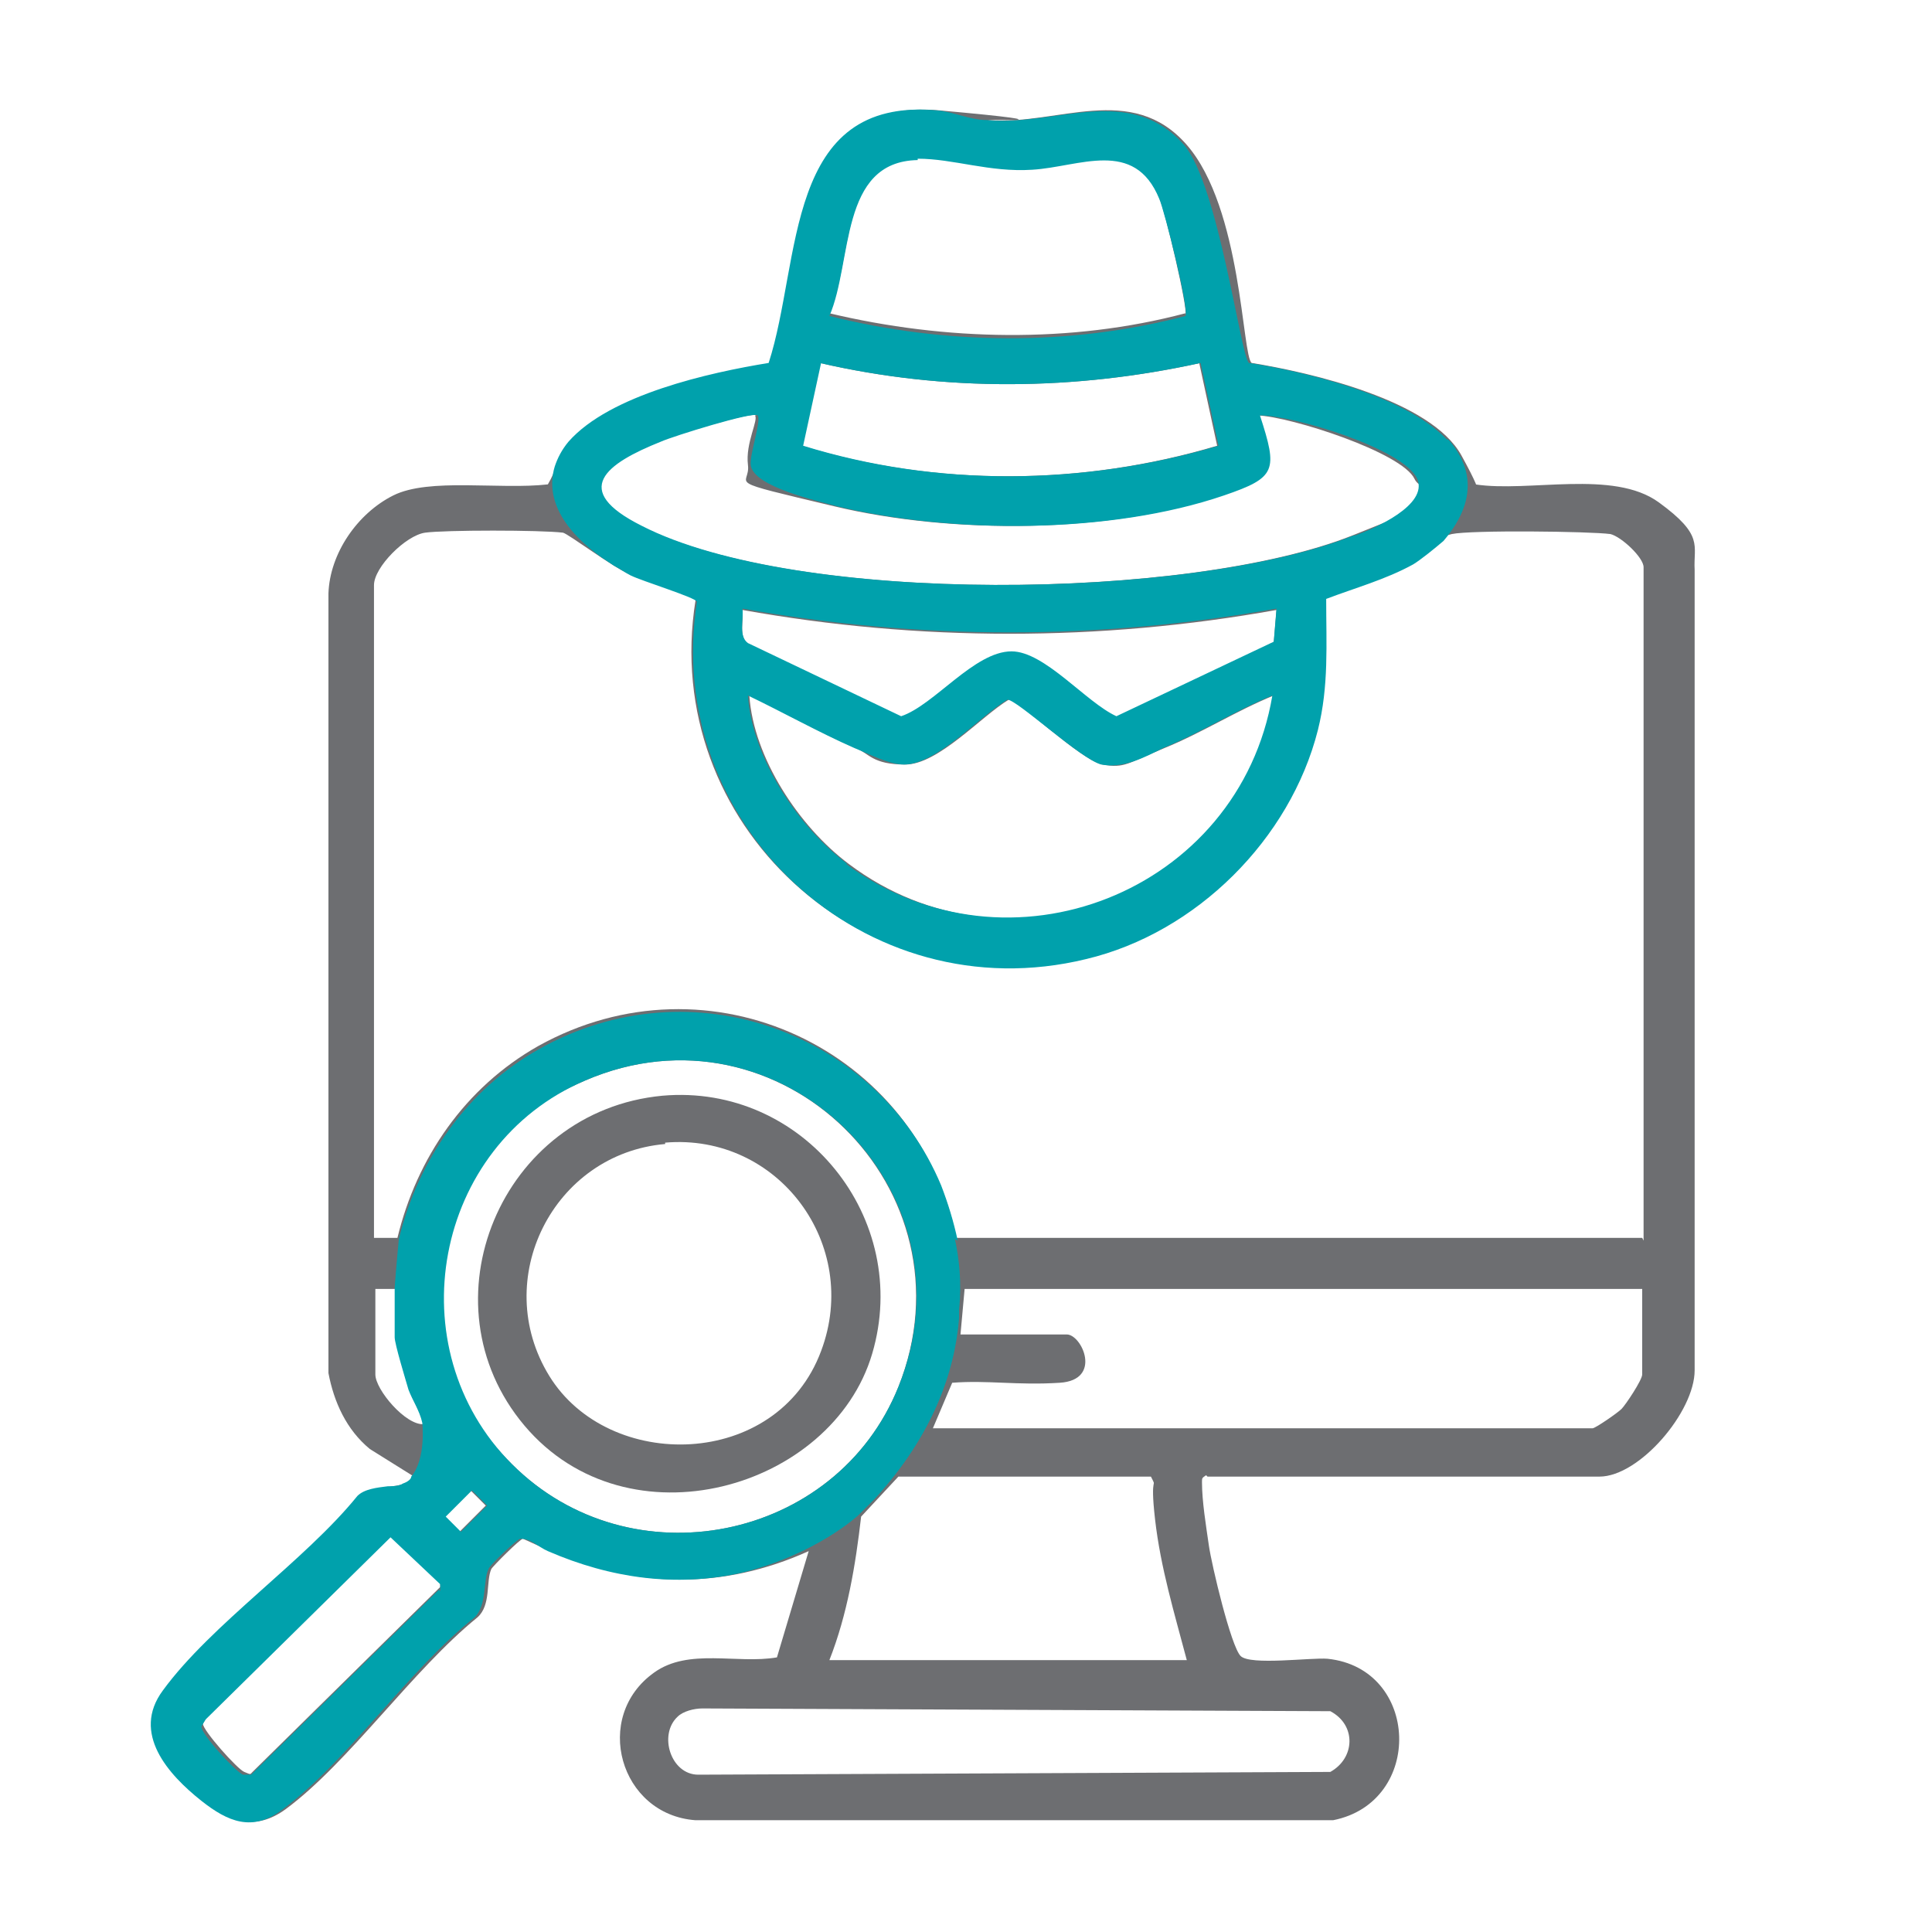
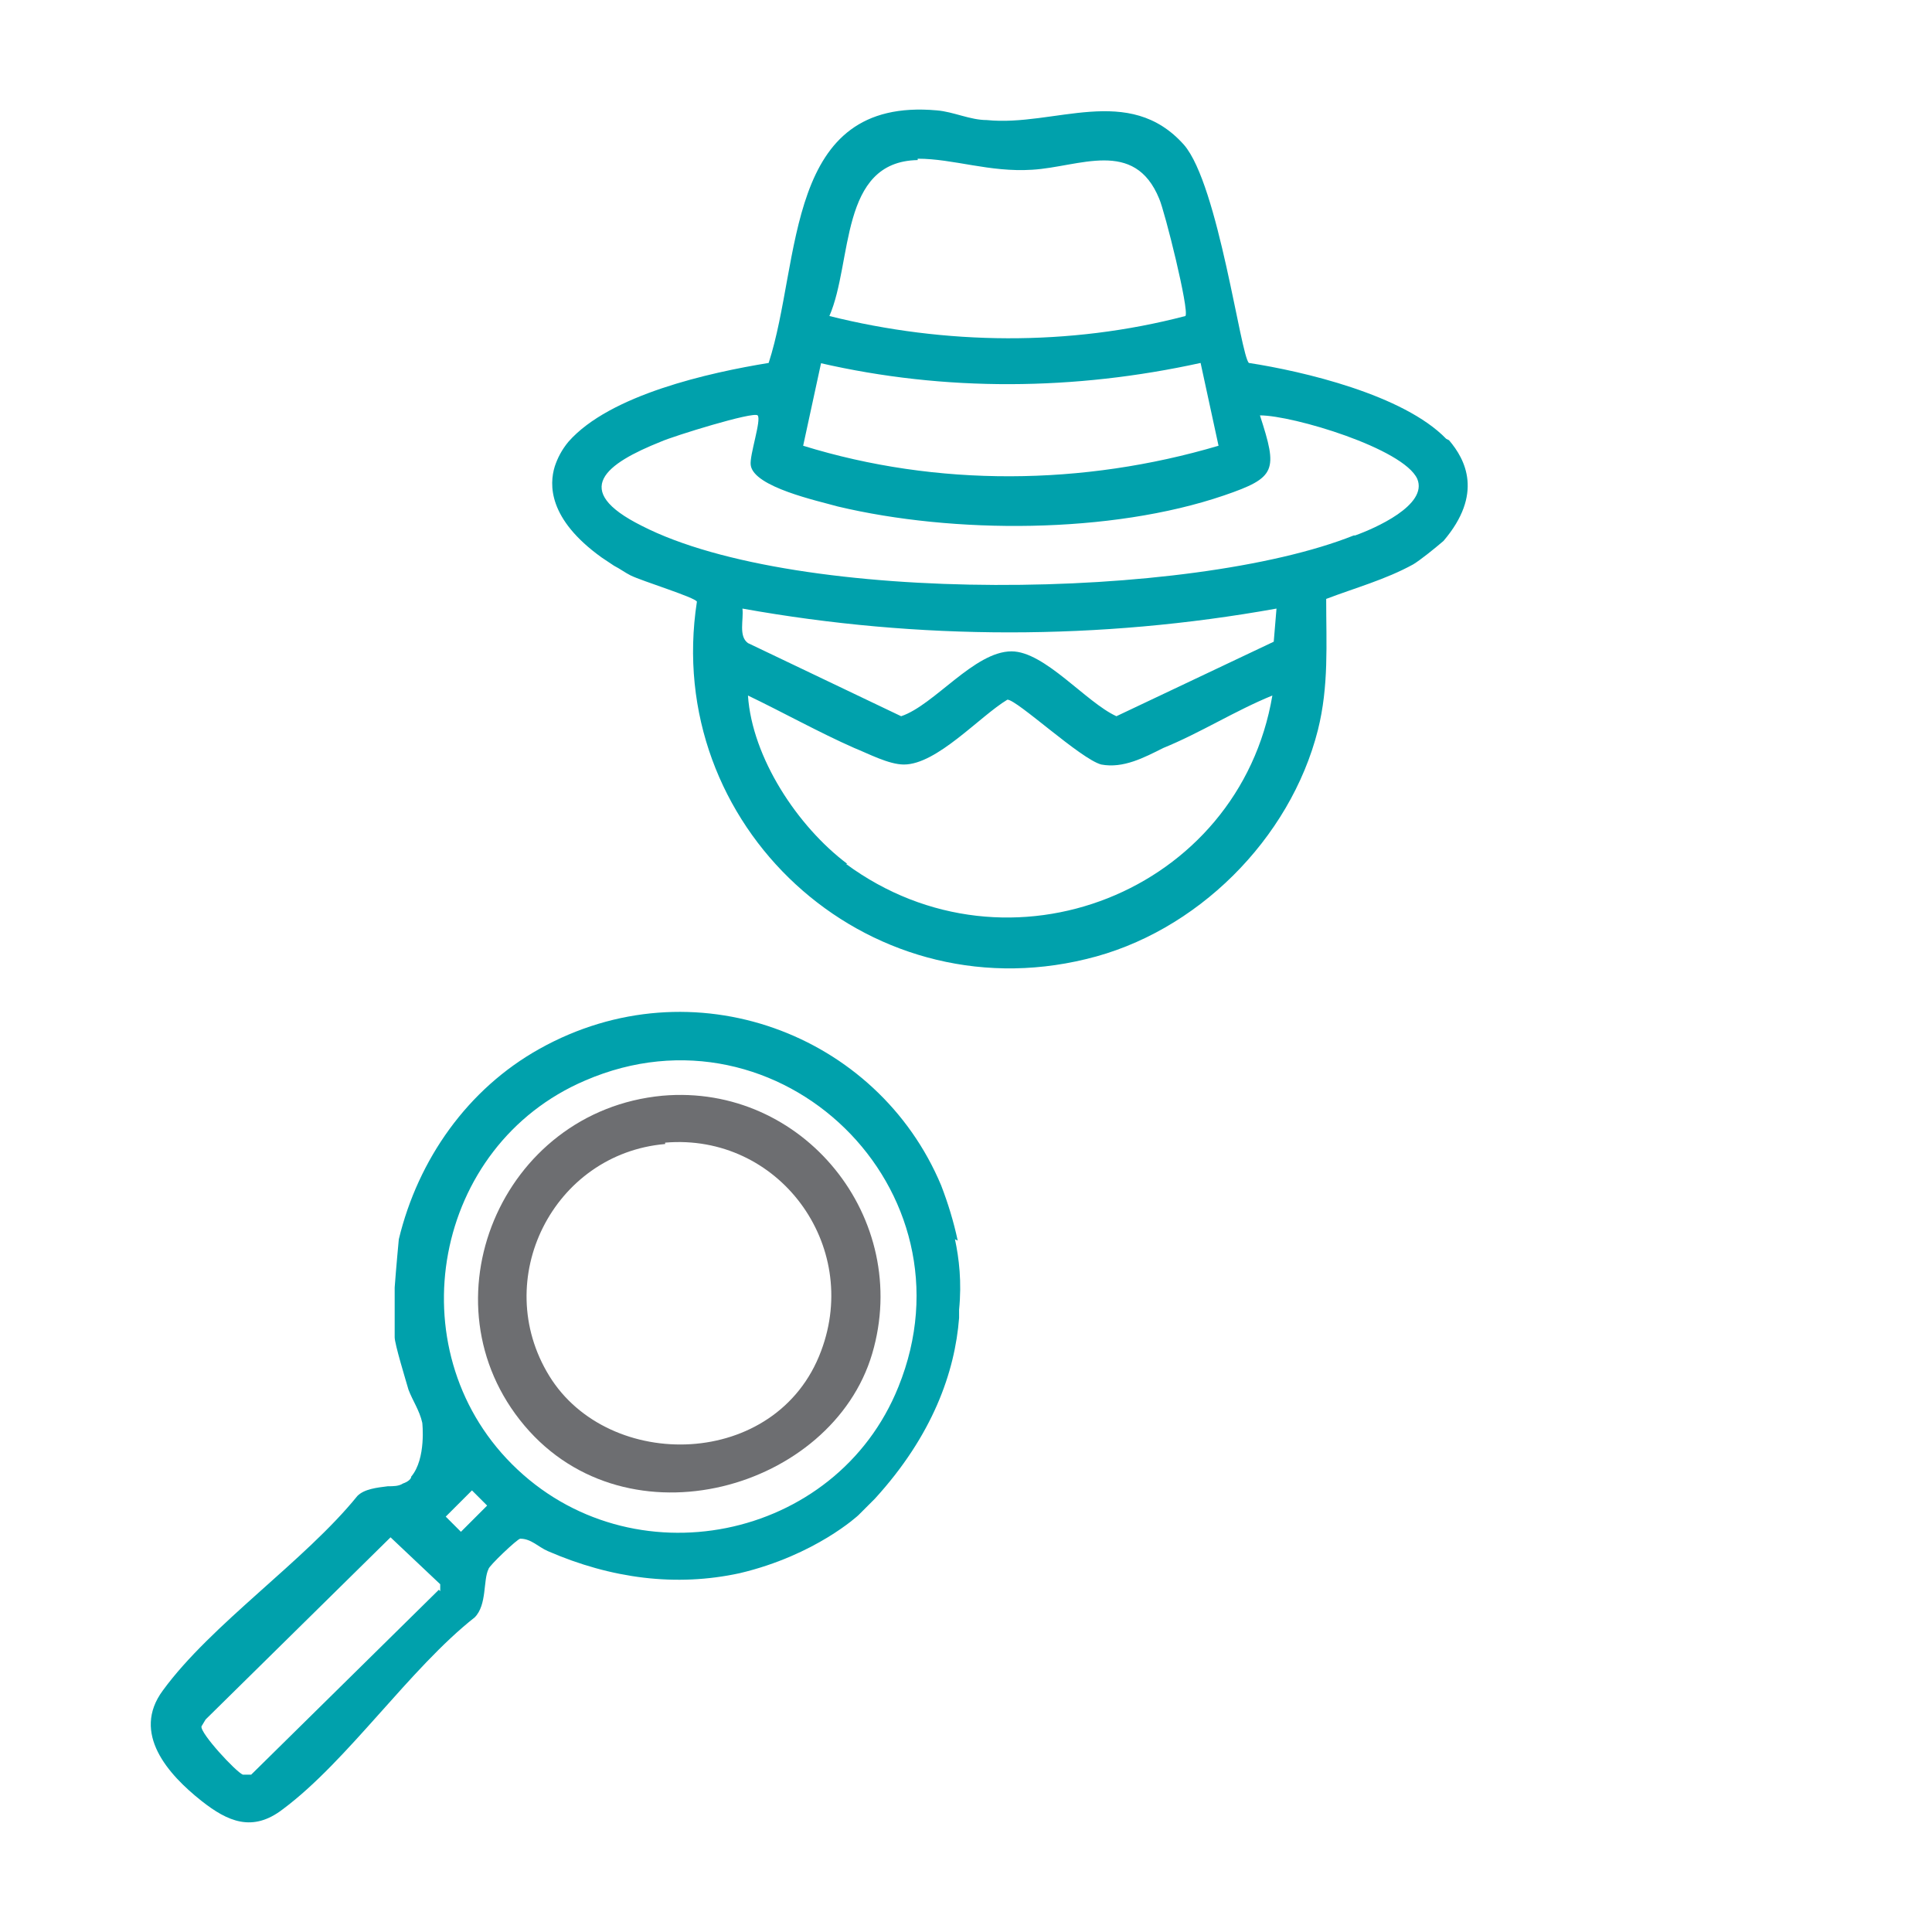
<svg xmlns="http://www.w3.org/2000/svg" id="Layer_1" version="1.1" viewBox="0 0 140 140">
  <defs>
    <style>
      .st0 {
        fill: #6d6e71;
      }

      .st1 {
        fill: #00a1ac;
      }
    </style>
  </defs>
-   <path class="st0" d="M87.4,106.9c-.3.2-.3.2-.3.5,0,1.4.3,3.2.5,4.6s1.6,7.3,2.3,8,5.1.1,6.3.2c6.7.7,7,10.4.4,11.7h-46.2c-5.5-.4-7.5-7.5-3-10.7,2.5-1.8,6-.6,8.9-1.1l2.3-7.7c-6.2,2.8-12.5,2.7-18.7,0s-1.2-1-2-.9c-.2,0-2.2,2-2.3,2.2-.4.9,0,2.6-1,3.5-4.7,3.8-9.3,10.5-13.9,13.9-2.2,1.6-4,.9-5.9-.6-2.4-1.9-5-5-2.8-8,3.5-4.7,10.3-9.3,14.1-14.1.8-.9,3.5-.4,3.9-1.4l-3.2-2c-1.7-1.4-2.6-3.4-3-5.5v-56.5c.1-2.9,2.1-5.8,4.7-7.1s7.7-.4,11.2-.8c.6-1,.8-2.1,1.7-3.1,3-3.4,10.2-4.9,14.5-5.7,2.4-7.4,1.1-19.3,12.2-18.3s2.4.6,3.6.7c4.9.4,10.3-2.8,14.3,1.8s4,15.3,4.7,15.8c4.3.7,13,2.7,15.2,6.7s.5,1.9,1,2.1c3.9.6,10-1.1,13.3,1.3s2.5,3.1,2.6,4.9v58c0,3-4,7.7-6.9,7.7h-28.4ZM85.9,22.8c.2-.4-1.5-7.6-1.9-8.5-1.8-4.4-5.9-2.3-9.2-2.1s-5.7-.8-8.3-.8c-5.7.1-4.7,7.5-6.4,11.3,8.4,2,17.5,2.2,25.8,0ZM87,26.3c-9.1,2-18.5,2.1-27.6,0l-1.3,6c9.7,3,20.4,2.9,30.1,0l-1.3-6ZM54.8,30.1c-.3-.3-6.2,1.5-7,1.9-4,1.6-6.5,3.5-1.4,6.1,11.4,5.8,39.8,5.4,51.6.7s5.4-2.2,4.5-4.1-8.9-4.5-11.4-4.6c1.2,4,1.1,4.5-2.6,5.8-8.2,2.8-19.6,2.8-28,.8s-6.1-1.4-6.3-3,.8-3.3.5-3.6ZM119.1,89.9v-48.8c0-.7-1.6-2.2-2.4-2.4-1.5-.2-10.1-.3-11.5,0s-2.1,1.7-2.9,2.1c-2,1.2-4.2,1.8-6.3,2.5,0,3.3.2,6.3-.6,9.5-2,8-8.8,14.7-16.8,16.6-16,3.9-30.8-9.7-28.2-25.9,0-.3-4-1.5-4.8-1.9-1.2-.5-4.4-2.9-4.8-3-1.6-.2-8.6-.2-10,0s-3.7,2.5-3.7,3.8v47.3h1.7c1.4-5.8,4.9-10.9,10.2-13.9,12.4-6.9,27.5.2,30.3,13.9h49.7ZM92.5,44.2c-12.8,2.3-25.9,2.3-38.7,0,.1.8-.3,1.9.4,2.5l11.1,5.3c2.4-.8,5.3-4.8,8-4.7s5.4,3.7,7.6,4.7l11.4-5.4.2-2.4ZM92.3,50.4c-2.7,1.1-5.2,2.7-7.9,3.8s-2.9,1.5-4.5,1.2-6.1-4.7-6.8-4.7c-2,1.2-5.1,4.7-7.5,4.7s-2.6-.8-3.6-1.2c-2.6-1.1-5.2-2.6-7.7-3.8.3,4.5,3.6,9.5,7.2,12.2,11.7,8.8,28.4,2.1,30.9-12.2ZM37.1,106.1c8.6,8.6,23.5,5.6,28-5.6,5.7-14.3-8.6-28.3-22.7-22.2s-13.7,19.4-5.3,27.8ZM28.7,93.4h-1.5v6.2c0,1.1,2.2,3.7,3.5,3.6-.2-.8-.7-1.6-1-2.4s-1-3.3-1-3.8v-3.6ZM119.1,93.4h-49.2l-.3,3.3h7.7c1.1,0,2.6,3.3-.5,3.5s-5.2-.2-7.8,0l-1.4,3.3h47.8c.2,0,1.8-1.1,2.1-1.4s1.5-2.1,1.5-2.5v-6.2ZM60.1,120.3h25.9c-.9-3.4-1.9-6.7-2.3-10.2s.2-2.1-.3-3.1h-18.3c0,0-2.7,2.9-2.7,2.9-.4,3.5-1,7.1-2.3,10.4ZM34.1,108l-1.9,1.9,1.1,1.1,1.9-1.9-1.1-1.1ZM28.4,111.2l-13.4,13.2-.3.5c0,.5,2.5,3.3,3,3.5s.4.2.6,0l13.6-13.4v-.5c.1,0-3.4-3.4-3.4-3.4ZM49.1,124.4c-1.4,1.3-.5,4.2,1.5,4.2l45.8-.2c1.8-1,1.9-3.4,0-4.4l-45.5-.2c-.6,0-1.4.2-1.8.6Z" />
  <path class="st0" d="M48,79.4c10.2-.9,18.1,8.9,15.2,18.7s-17.7,14.1-25.2,5.2-1.7-22.8,10-23.9ZM48.2,82.9c-8.1.7-12.7,9.8-8.4,16.8s16.5,6.8,19.7-1.8c2.9-7.7-3.1-15.8-11.3-15.1Z" />
  <path class="st1" d="M104.8,31.8c-3.1-3.2-10.4-4.9-14.3-5.5-.6-.5-2.2-12.9-4.7-15.8-4-4.5-9.4-1.3-14.3-1.8-1.2,0-2.4-.6-3.6-.7-11.1-1-9.8,10.9-12.2,18.3-4.3.7-11.5,2.3-14.5,5.7-.5.6-.8,1.2-1,1.8-.4,1.3-.5,3.8,3.4,6.6.3.2.6.4.9.6.4.2.8.5,1.2.7.8.4,4.7,1.6,4.8,1.9-2.5,16.2,12.2,29.8,28.2,25.9,8-1.9,14.8-8.7,16.8-16.6.8-3.2.6-6.2.6-9.5,2.1-.8,4.3-1.4,6.3-2.5.5-.3,1.5-1.1,2.2-1.7h0c2.9-3.4,1.6-5.9.4-7.3ZM66.5,11.5c2.6,0,5.2,1,8.3.8,3.4-.2,7.4-2.3,9.2,2.1.4.9,2.2,8.1,1.9,8.5-8.4,2.2-17.4,2.1-25.8,0,1.7-3.9.7-11.2,6.4-11.3ZM59.4,26.3c9.1,2.1,18.5,2,27.6,0l1.3,6c-9.8,2.9-20.4,3-30.1,0l1.3-6ZM61.4,62.6c-3.6-2.7-6.9-7.7-7.2-12.2,2.5,1.2,5.2,2.7,7.7,3.8,1,.4,2.5,1.2,3.6,1.2,2.4,0,5.5-3.5,7.5-4.7.7,0,5.3,4.3,6.8,4.7,1.6.3,3.1-.5,4.5-1.2,2.7-1.1,5.2-2.7,7.9-3.8-2.4,14.2-19.1,20.9-30.9,12.2ZM92.3,46.5l-11.4,5.4c-2.2-1-5.2-4.7-7.6-4.7-2.7,0-5.6,3.9-8,4.7l-11.1-5.3c-.7-.5-.3-1.7-.4-2.5,12.8,2.3,25.9,2.3,38.7,0l-.2,2.4ZM98.1,38.8c-11.8,4.7-40.3,5.1-51.6-.7-5.2-2.6-2.6-4.5,1.4-6.1.9-.4,6.7-2.2,7-1.9.3.3-.6,2.9-.5,3.6.2,1.6,4.9,2.6,6.3,3,8.4,2,19.8,2,28-.8,3.8-1.3,3.9-1.8,2.6-5.8,2.4,0,10.4,2.4,11.4,4.6.8,1.9-3.1,3.6-4.5,4.1Z" />
  <path class="st1" d="M69.4,89.9c-.3-1.4-.7-2.7-1.2-4h0c-4.6-11-18-16.1-29.1-9.9-5.2,2.9-8.8,8-10.2,13.8,0,0-.2,2.1-.3,3.5h0v3.6c0,.5.8,3.1,1,3.8.3.8.8,1.5,1,2.4,0,0,.3,2.6-.8,3.9h0c0,.2-.3.4-.6.5-.3.2-.7.2-1.1.2h0c-.8.1-1.7.2-2.2.7-3.8,4.7-10.6,9.3-14.1,14.1-2.3,3.1.4,6.1,2.8,8,1.9,1.5,3.7,2.3,5.9.6,4.7-3.5,9.2-10.2,13.9-13.9.9-.9.6-2.7,1-3.5,0-.2,2.1-2.2,2.3-2.2.8,0,1.3.6,2,.9,4.6,2,9.3,2.6,13.9,1.6,5.5-1.3,8.6-4.2,8.6-4.2l1.2-1.2c4.2-4.6,5.8-9.2,6.1-13.1v-.6c.2-2,0-3.7-.3-5.1h0ZM31.8,115.2l-13.6,13.4c-.2,0-.4,0-.6,0-.5-.2-3.1-3-3-3.5l.3-.5,13.4-13.2,3.6,3.4v.5ZM33.4,111l-1.1-1.1,1.9-1.9,1.1,1.1-1.9,1.9ZM65.1,100.5c-4.5,11.2-19.4,14.2-28,5.6-8.4-8.4-5.7-23.1,5.3-27.8,14.1-6.1,28.5,7.9,22.7,22.2Z" />
</svg>